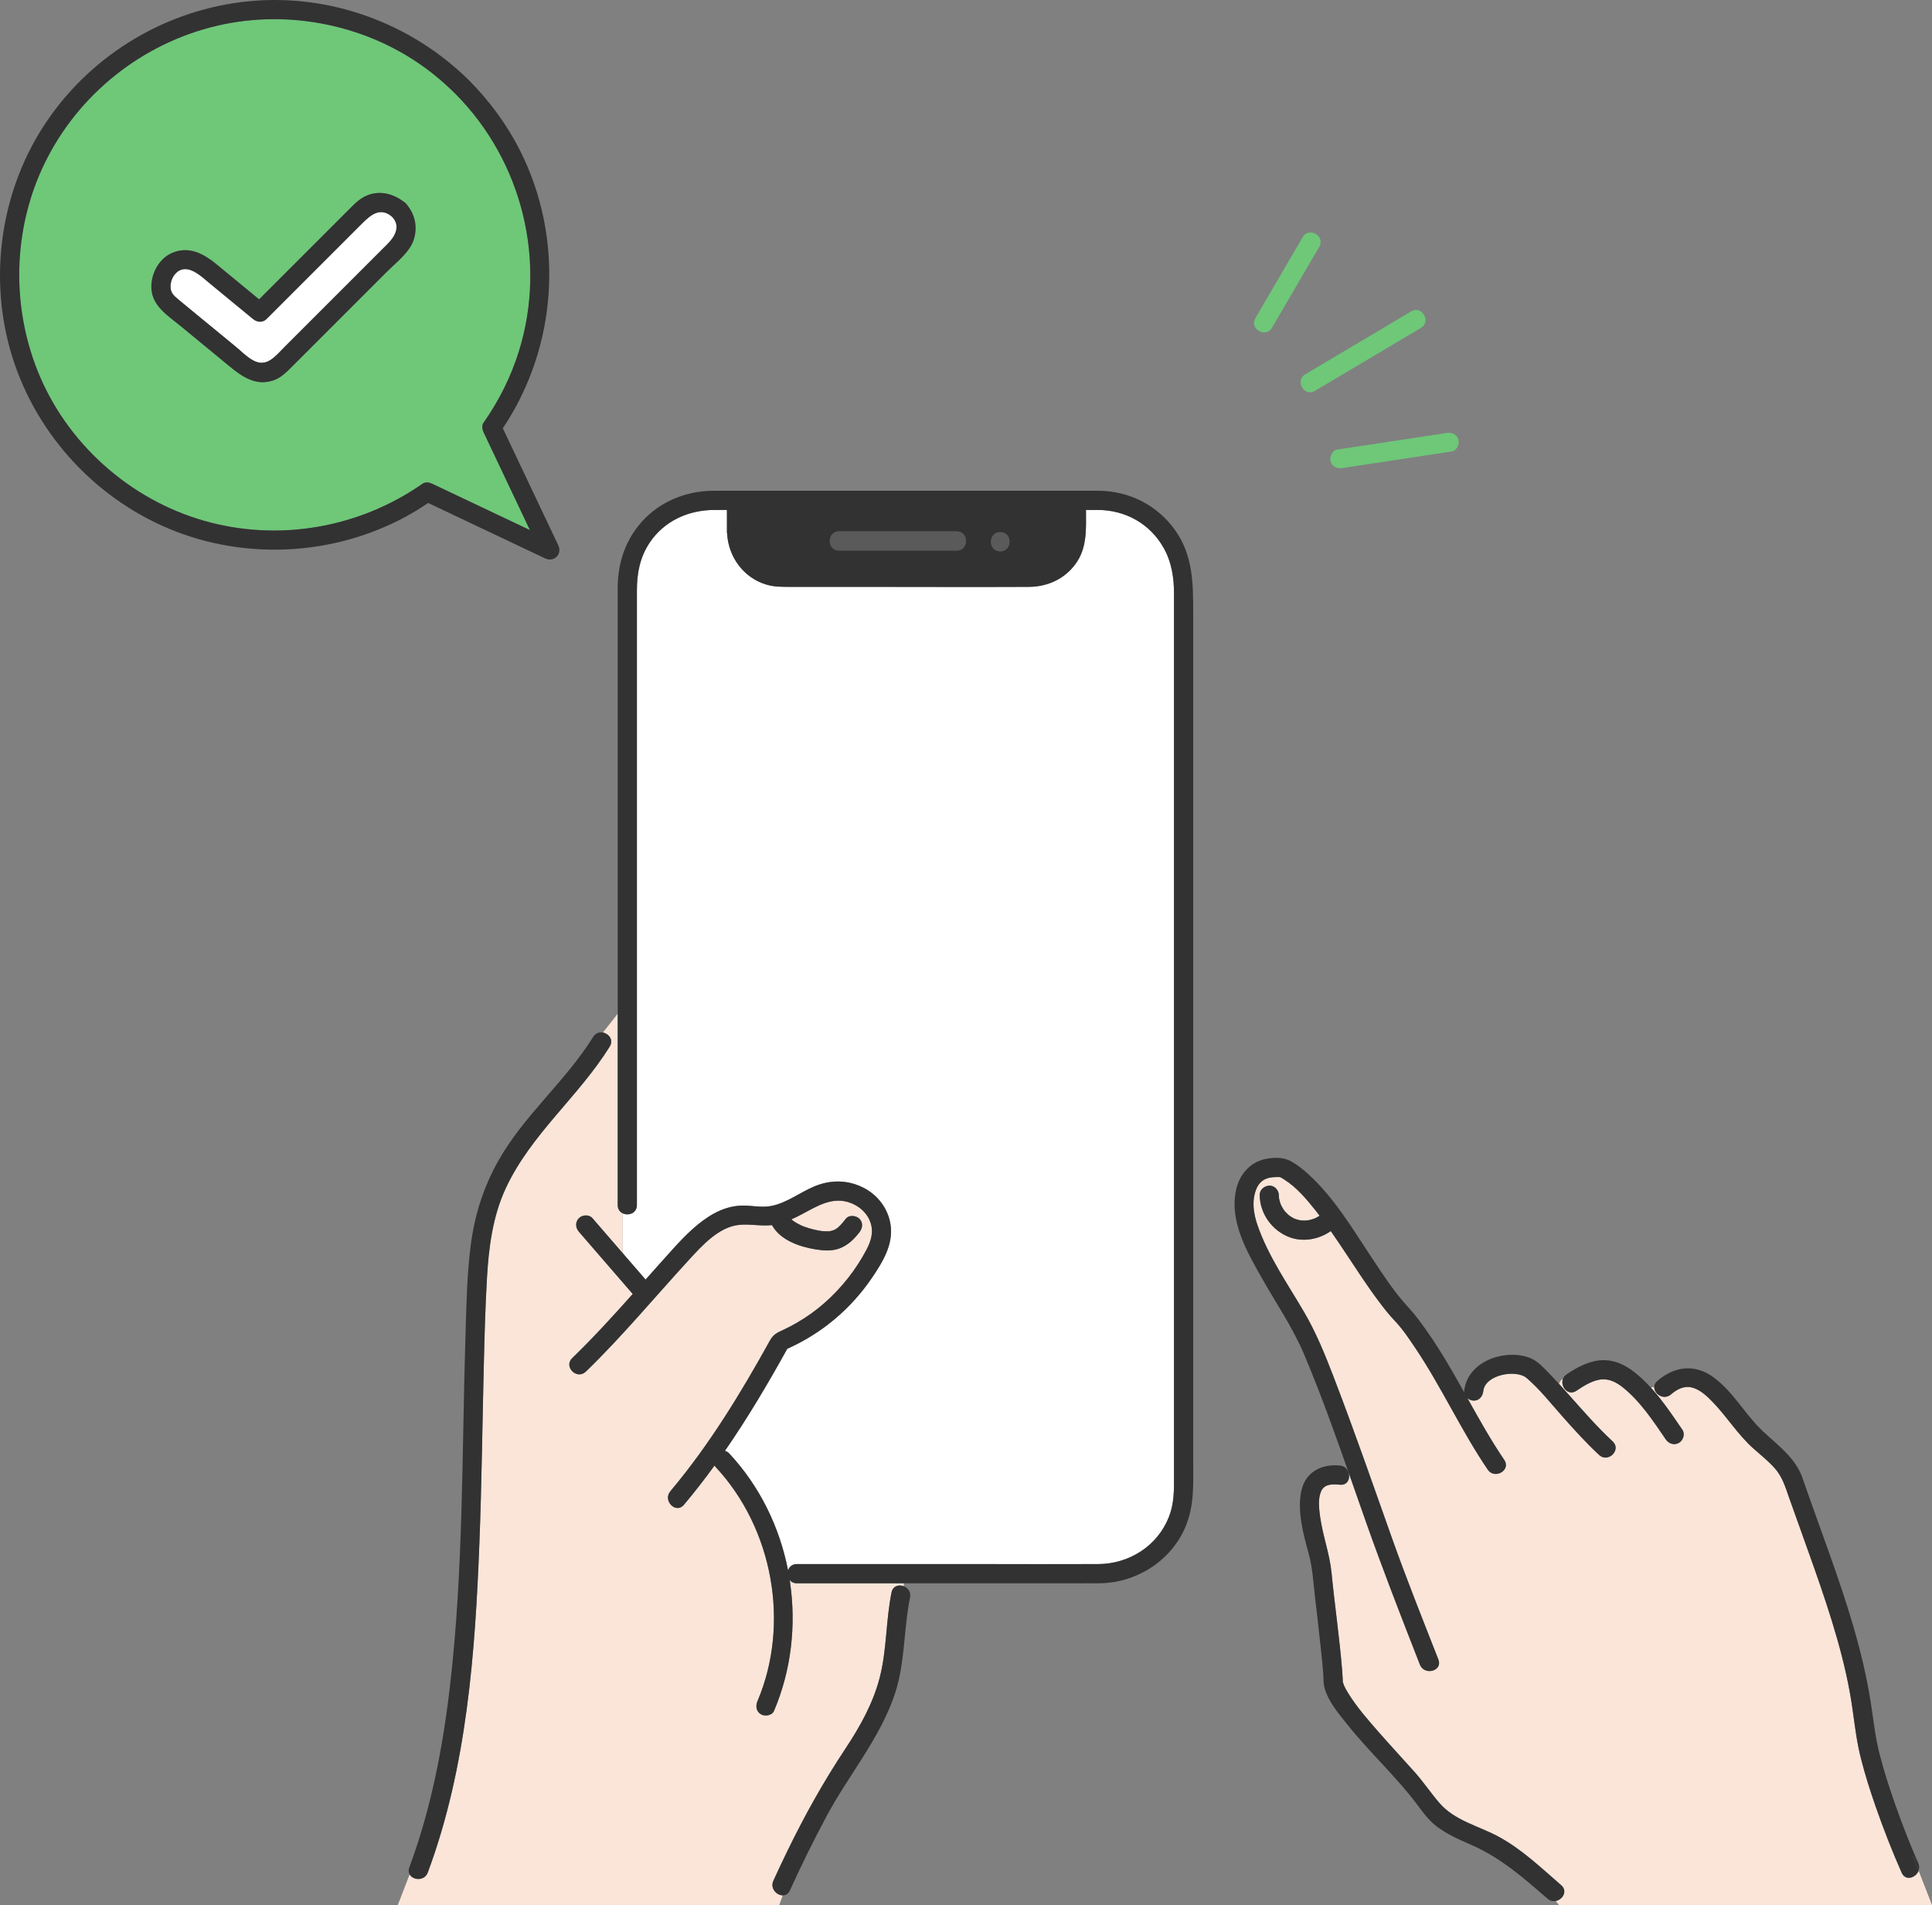
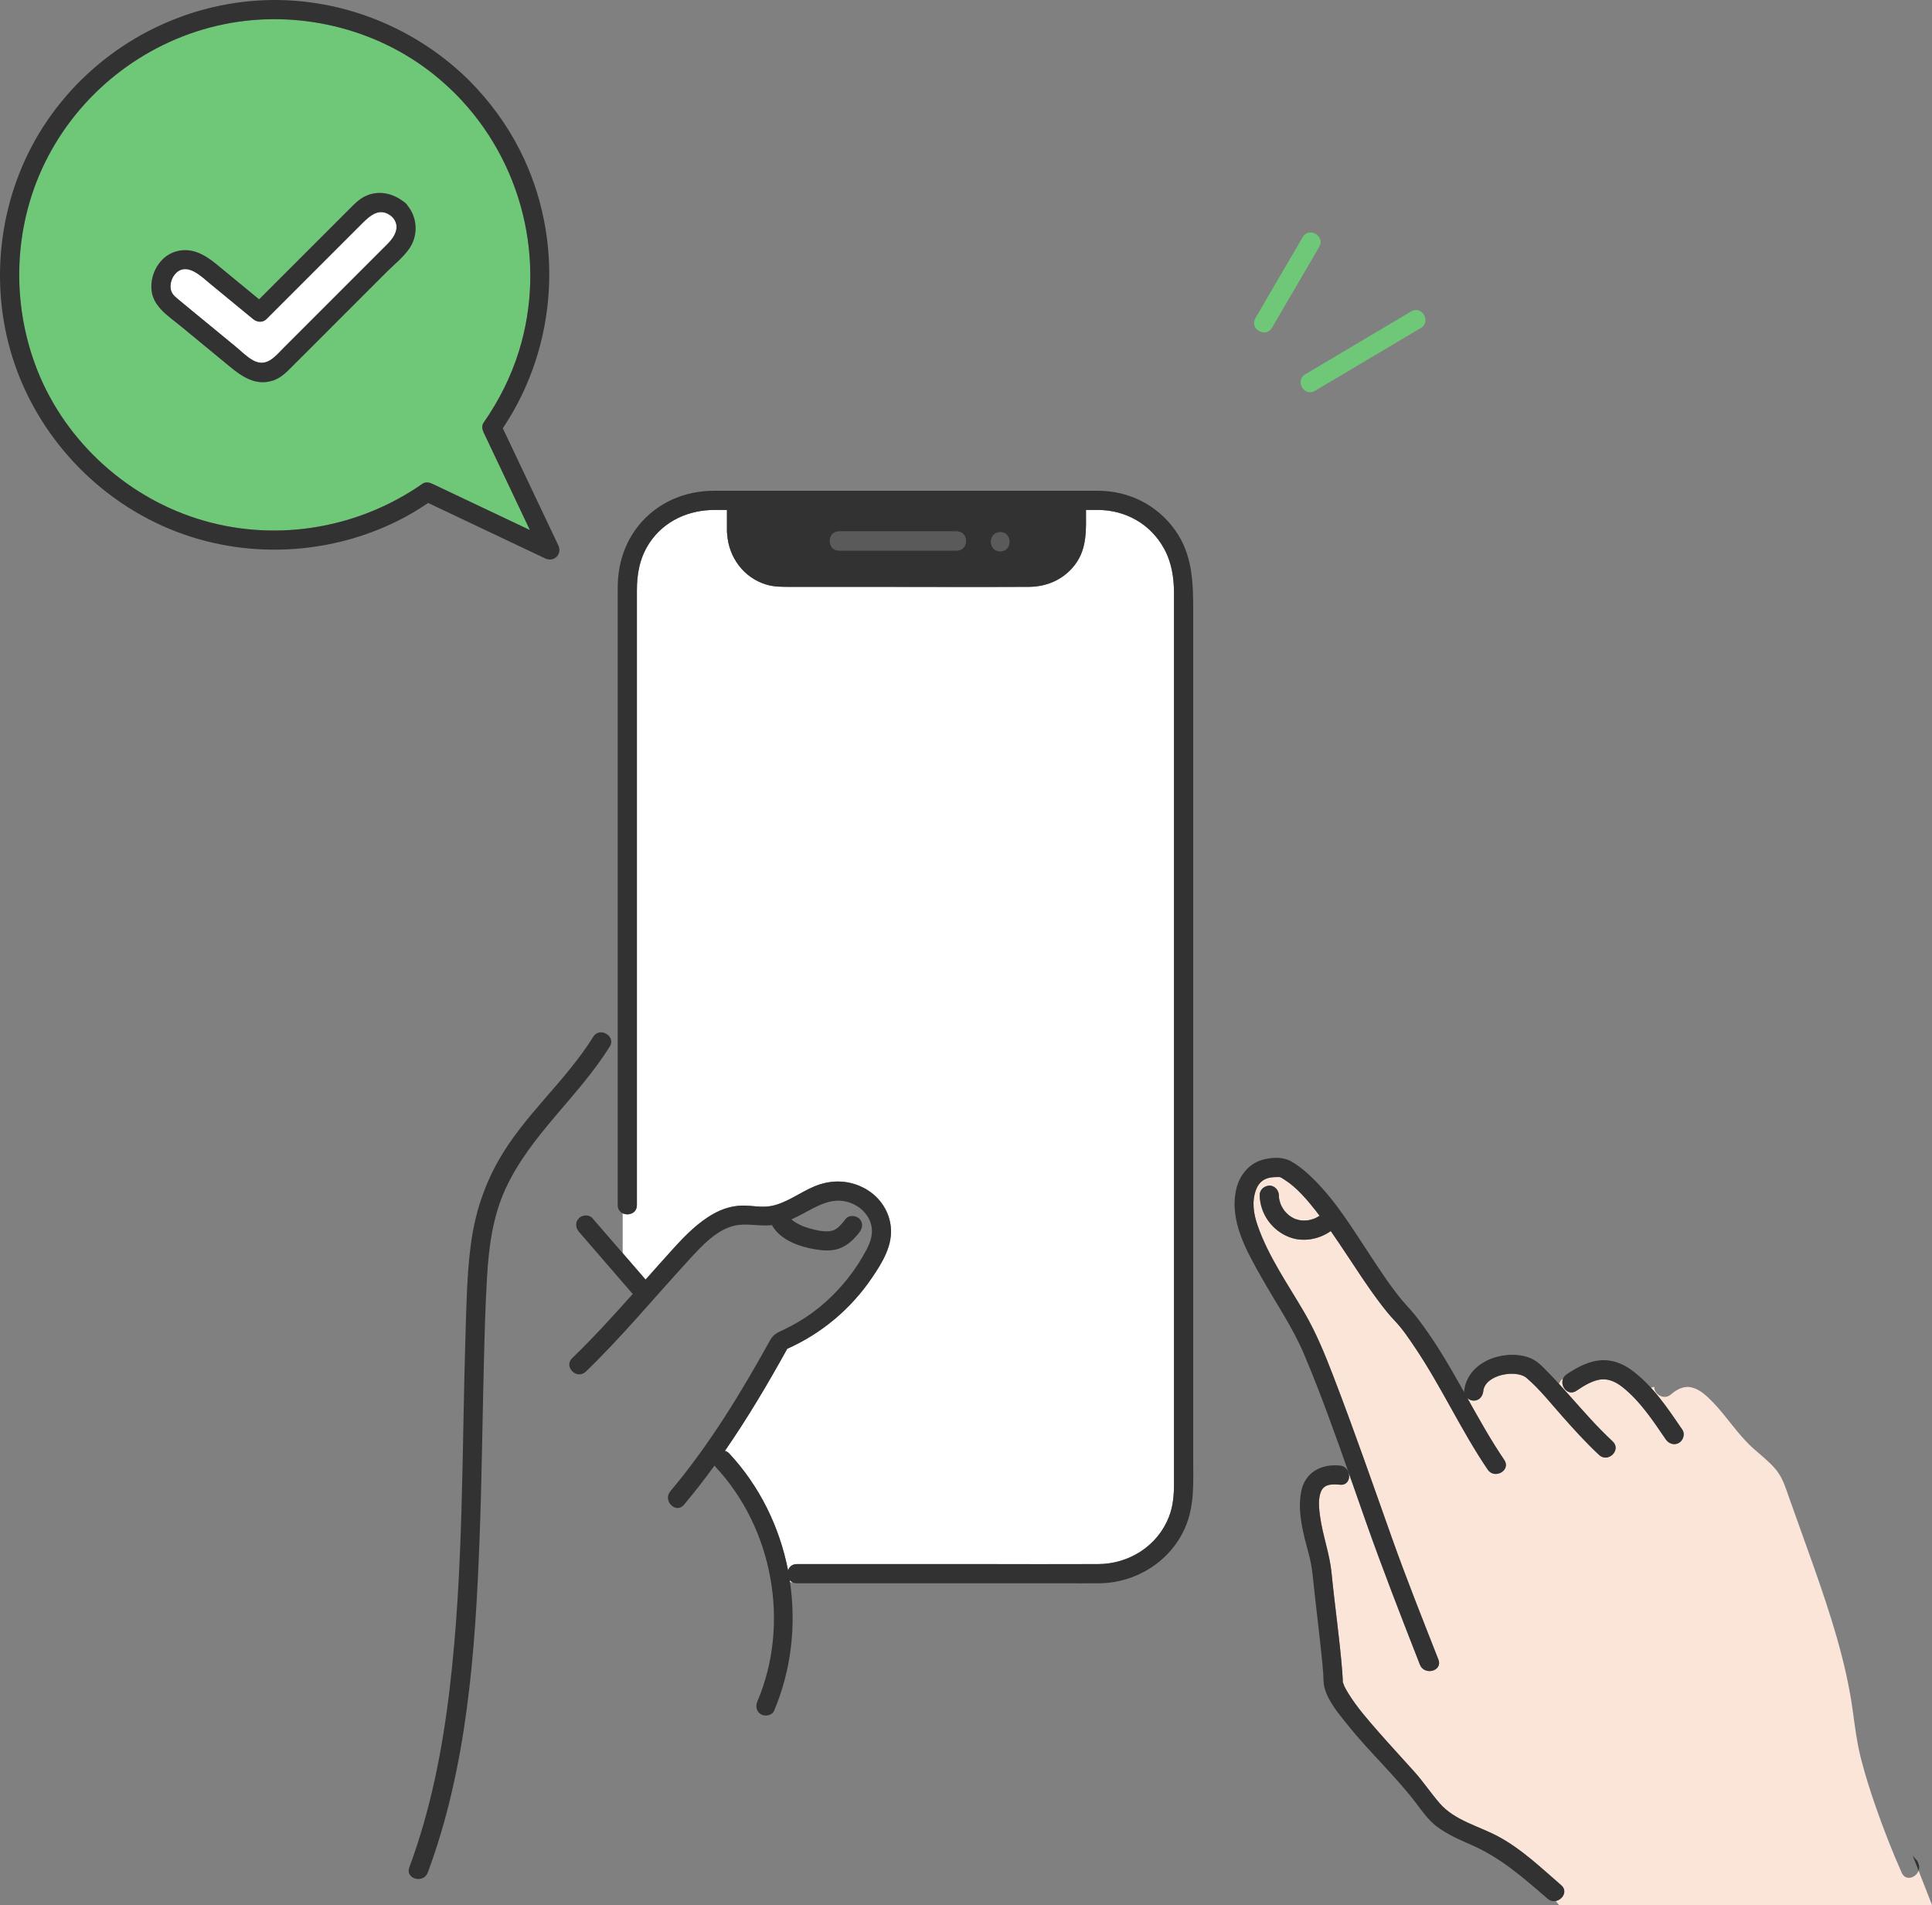
<svg xmlns="http://www.w3.org/2000/svg" id="_レイヤー_2" viewBox="0 0 1159.91 1143.7">
  <rect x="0" y="0" width="1159.91" height="1143.7" fill="#808080" stroke="none" />
  <defs>
    <style>.cls-1{fill:#323232;}.cls-2{fill:#5a5a5a;}.cls-3{fill:#fbe5d9;}.cls-4{fill:#fff;}.cls-5{fill:#6ec878;}</style>
  </defs>
  <g id="illustration">
    <path class="cls-5" d="M290.34,253.75c9.15-13.12,16.38-27.42,21.15-42.7,16.94-54.32,2.09-114.2-37.91-154.56-4.15-4.12-8.48-8.04-13.04-11.7-34.96-28.07-82.19-39.2-126.05-30.24C89.37,23.76,50.18,53.24,28.8,94.03c-20.67,39.44-22.75,86.89-6.4,128.21,17.27,43.63,55.3,77.65,100.34,90.46,44.64,12.7,92.94,4.2,130.92-22.3,1.76-1.23,4.03-.85,5.81,0,19.55,9.27,39.1,18.54,58.66,27.8-9.27-19.55-18.53-39.1-27.8-58.65-.85-1.79-1.23-4.06,0-5.81ZM245.9,148.97c-3.65,5.41-9.33,9.89-13.92,14.48-4.88,4.88-9.76,9.76-14.65,14.65-8.88,8.88-17.75,17.75-26.63,26.63-4.88,4.88-9.76,9.76-14.65,14.65-3.7,3.7-7.23,7.53-12.37,9.14-10.34,3.25-18.47-2.49-26.05-8.73-9.66-7.96-19.33-15.92-28.99-23.88-8.18-6.74-18.18-12.59-17.76-24.52.31-8.7,5.6-17.39,14.09-20.2,9.55-3.17,17.86,1.55,25.01,7.45,8.53,7.02,17.05,14.05,25.58,21.07,14.36-14.36,28.73-28.73,43.09-43.09,4.01-4.01,8.02-8.02,12.03-12.03,3.12-3.12,6.14-5.97,10.36-7.53,7.41-2.72,15.03-.7,21.1,3.87.44.26.88.56,1.3.98.58.49.98,1.01,1.28,1.55,5.86,7.2,6.46,17.67,1.18,25.51Z" />
    <path class="cls-1" d="M335.18,327.38c-11.1-23.42-22.21-46.85-33.31-70.27,33.03-49.22,37.08-113.92,10.27-166.9-7.83-15.46-18.24-29.56-30.43-41.86C247.14,14.07,198.48-3.89,149.89.71,100.86,5.35,56.05,31.82,28.29,72.52,1.21,112.22-6.9,163.33,6,209.57c13.49,48.34,49.3,88.56,95.55,107.88,45.49,19,98.43,16.24,141.81-7.13,4.71-2.54,9.25-5.37,13.69-8.37,23.42,11.1,46.84,22.2,70.25,33.3,5.32,2.52,10.4-2.55,7.88-7.88ZM259.48,290.41c-1.79-.85-4.06-1.23-5.81,0-37.98,26.51-86.28,35-130.92,22.3-45.05-12.81-83.08-46.83-100.34-90.46-16.35-41.32-14.28-88.77,6.4-128.21C50.18,53.24,89.37,23.76,134.48,14.55c43.86-8.96,91.1,2.17,126.05,30.24,4.56,3.66,8.89,7.58,13.04,11.7,40,40.36,54.85,100.24,37.91,154.56-4.77,15.28-11.99,29.58-21.15,42.7-1.23,1.76-.85,4.03,0,5.81,9.27,19.55,18.53,39.1,27.8,58.65-19.55-9.27-39.1-18.54-58.66-27.8Z" />
    <path class="cls-4" d="M217.49,134.06c-6.24,6.24-12.47,12.47-18.71,18.71-12.92,12.92-25.83,25.83-38.75,38.75-2.37,2.37-5.74,1.98-8.14,0-8.59-7.07-17.17-14.14-25.76-21.21-5.09-4.19-13.7-12.96-20.46-6.38-2.22,2.16-3.48,5.58-3.29,8.68.2,3.18,1.91,4.85,4.24,6.8,7.68,6.42,15.46,12.74,23.2,19.1,3.87,3.18,7.73,6.37,11.6,9.55,3.32,2.73,6.6,6.12,10.37,8.22,8.3,4.61,13.3-2.23,18.78-7.71,13.98-13.98,27.96-27.96,41.94-41.94,6.76-6.75,13.51-13.51,20.26-20.26,4.52-4.52,7.93-10.84,2.51-16.31-6.93-5.86-12.62-1.17-17.8,4.01Z" />
    <path class="cls-1" d="M243.43,121.91c-.41-.42-.85-.73-1.3-.98-6.06-4.57-13.69-6.59-21.1-3.87-4.22,1.55-7.24,4.4-10.36,7.53-4.01,4.01-8.02,8.02-12.03,12.03-14.36,14.36-28.73,28.73-43.09,43.09-8.53-7.02-17.06-14.05-25.58-21.07-7.16-5.89-15.46-10.61-25.01-7.45-8.49,2.81-13.78,11.5-14.09,20.2-.43,11.92,9.57,17.78,17.76,24.52,9.66,7.96,19.33,15.92,28.99,23.88,7.58,6.24,15.71,11.99,26.05,8.73,5.14-1.62,8.67-5.44,12.37-9.14,4.88-4.88,9.76-9.76,14.65-14.65,8.88-8.88,17.75-17.75,26.63-26.63,4.88-4.88,9.76-9.76,14.65-14.65,4.6-4.6,10.27-9.07,13.92-14.48,5.28-7.83,4.68-18.31-1.18-25.51-.31-.54-.71-1.07-1.28-1.55ZM232.78,146.36c-6.75,6.75-13.51,13.51-20.26,20.26-13.98,13.98-27.96,27.96-41.94,41.94-5.48,5.48-10.48,12.32-18.78,7.71-3.77-2.09-7.05-5.49-10.37-8.22-3.87-3.18-7.73-6.37-11.6-9.55-7.73-6.37-15.51-12.68-23.2-19.1-2.33-1.95-4.05-3.61-4.24-6.8-.19-3.1,1.06-6.51,3.29-8.68,6.76-6.58,15.37,2.19,20.46,6.38,8.59,7.07,17.17,14.14,25.76,21.21,2.4,1.98,5.77,2.37,8.14,0,12.92-12.92,25.83-25.83,38.75-38.75,6.24-6.24,12.47-12.47,18.71-18.71,5.18-5.18,10.87-9.87,17.8-4.01,5.41,5.47,2,11.79-2.51,16.31Z" />
    <path class="cls-5" d="M763.64,196.81c8.29-14.19,16.57-28.38,24.86-42.57,1.19-2.03,2.37-4.06,3.56-6.09,3.75-6.41-6.2-12.22-9.94-5.81-8.29,14.19-16.57,28.38-24.86,42.57-1.19,2.03-2.37,4.06-3.56,6.09-3.75,6.41,6.2,12.22,9.94,5.81Z" />
    <path class="cls-5" d="M783.6,224.73c-6.37,3.78-.58,13.74,5.81,9.94,18.59-11.04,37.17-22.07,55.76-33.11,2.63-1.56,5.26-3.12,7.89-4.68,6.37-3.78.58-13.74-5.81-9.94-18.59,11.04-37.17,22.07-55.76,33.11-2.63,1.56-5.26,3.12-7.89,4.68Z" />
-     <path class="cls-5" d="M802.88,269.89c-3.08.47-4.78,4.34-4.02,7.08.9,3.29,4,4.49,7.08,4.02,19.16-2.9,38.32-5.81,57.47-8.71,2.72-.41,5.44-.82,8.16-1.24,3.08-.47,4.78-4.34,4.02-7.08-.9-3.29-4-4.49-7.08-4.02-19.16,2.9-38.32,5.81-57.47,8.71-2.72.41-5.44.82-8.16,1.24Z" />
    <path class="cls-3" d="M1141.74,1124.35c-5.77-12.98-10.93-26.27-15.61-39.67-3.31-9.47-6.35-19.04-8.83-28.76-2.47-9.68-3.65-19.32-5.01-29.18-4.02-29.13-13.34-57.53-23.03-85.19-4.97-14.2-10.18-28.32-15.17-42.51-2.31-6.56-4.07-12.63-8.84-17.88-3.88-4.27-8.42-7.86-12.72-11.69-9.21-8.23-15.65-18.84-24.21-27.68-3.46-3.57-7.58-7.58-12.57-8.81-4.82-1.18-8.99,1.1-12.58,4.18-4.33,3.7-10.16-.29-10.01-4.52-.83.06-1.47.26-1.94.58,7.05,7.76,13.05,16.68,18.82,25.14,1.76,2.58.48,6.39-2.07,7.88-2.82,1.65-6.13.5-7.88-2.07-7.52-11.01-15.34-22.92-25.89-31.32-3.67-2.92-7.65-4.85-11.81-4.77-5.52.1-11.27,3.71-16,6.89-4.96,3.33-9.63-2.44-8.12-6.98-.98.11-1.64,1.46-2.32,2.8,1.97,2.15,3.92,4.32,5.86,6.5,8.54,9.6,16.97,19.32,26.4,28.07,5.45,5.06-2.72,13.18-8.14,8.14-7.85-7.29-15.03-15.25-22.13-23.26-6.83-7.7-13.49-16.17-21.32-22.9-6.36-5.47-25.07-2.03-26.07,7.79-.31,3.08-2.38,5.79-5.76,5.76-1.32-.01-2.69-.58-3.77-1.48,7.01,12.57,14.02,25.15,22.13,37.09,4.18,6.15-5.8,11.91-9.94,5.81-16-23.55-27.73-49.62-43.62-73.22-3.74-5.56-7.52-11.25-12.15-16.09-3.47-3.63-6.58-7.61-9.59-11.62-6.88-9.14-13.07-18.78-19.41-28.3-3.12-4.68-6.24-9.37-9.47-13.99-7.06,5.01-16.69,6.75-24.78,3.68-10.47-3.98-17.67-13.96-17.89-25.21-.06-3.23,2.69-5.62,5.76-5.76,3.15-.14,5.7,2.75,5.76,5.76.01.54.04,1.07.08,1.6,0,.12,0,.17.01.25.02.08.05.17.08.33.2.87.4,1.73.68,2.58.02.06.31.8.36.94.18.38.35.75.55,1.12.42.79.91,1.53,1.41,2.27.09.13.13.21.18.28.06.06.13.13.24.24.3.33.59.67.9.99.31.32.63.63.96.93.03.03.54.46.7.6.64.48,1.32.92,2.01,1.31.39.22.79.41,1.19.61.14.06.41.17.6.24.93.32,1.87.55,2.84.76.14.03.21.05.29.07.08,0,.15,0,.29.01.44.03.89.06,1.33.07.9.02,1.8-.03,2.7-.13.15-.03.37-.06.56-.1.44-.09.87-.19,1.3-.3.52-.14,1.03-.29,1.54-.47.08-.03.57-.22.82-.31.25-.12.69-.33.76-.36.48-.24.94-.51,1.4-.78.22-.14.44-.29.65-.44-.77-1.01-1.52-2.04-2.32-3.04-5.38-6.78-11.32-13.89-18.71-18.57-2.94-1.86-2.24-1.64-5.28-1.58-1.87.03-3.74.22-5.51.89-3.1,1.16-5.11,3.53-6.28,6.58-2.71,7.11-1.52,14.57.88,21.53,6.47,18.69,18.32,35.49,28.19,52.48,6.97,12,12.14,24.67,17.12,37.59,7.14,18.52,13.9,37.19,20.56,55.88,2.76-.39,5.38-.28,7.66.86-2.28-1.14-4.9-1.25-7.66-.86,4.97,13.95,9.89,27.91,14.84,41.86,8.7,24.49,18.36,48.64,27.85,72.83,2.71,6.91-8.43,9.88-11.1,3.06-.38-.97-.76-1.95-1.14-2.92-10.66-27.22-21.24-54.46-30.99-82.02-3.2-9.03-6.36-18.11-9.54-27.19-.32.06-.63.1-.94.14-.45,2.37-2.23,4.29-5.38,3.97-4.3-.44-9.35-.63-11.35,3.94-1.96,4.49-1.25,10.42-.61,15.1,1.56,11.5,5.75,22.32,6.88,33.85,1.92,19.5,4.78,38.91,6.36,58.44.12,1.53.25,3.06.31,4.6.02.61.12,2.82.05,2.41,0-.04.79,2.26.92,2.54.71,1.52,1.57,2.98,2.45,4.41,5.17,8.37,11.78,15.87,18.24,23.25,7.06,8.06,14.35,15.91,21.49,23.89,5.41,6.05,9.9,12.85,15.2,18.92,8.94,10.23,23.26,13.54,34.85,19.72,14.18,7.55,25.92,18.91,37.99,29.34,4.07,3.52.89,8.72-3.29,9.5l1.98,2.43h223.95l-8.05-20.62c-1.58,4.27-7.84,6.41-10.12,1.28Z" />
    <path class="cls-4" d="M809.86,887.4c.31-.04.62-.09.94-.14-.31-.87-.62-1.74-.92-2.62-.03,0-.06.02-.09.03.2.91.24,1.85.08,2.73Z" />
-     <path class="cls-3" d="M540.13,950.51h-61.74c-1.01,0-1.86-.22-2.6-.59h-1.48c3.75,25.86.79,52.71-9.6,77.17-1.21,2.86-5.47,3.51-7.88,2.07-2.91-1.74-3.29-5-2.07-7.88,19.73-46.45,9.24-103.68-25.06-140.51-.29-.31-.52-.63-.72-.95-5.85,8.07-11.95,15.96-18.39,23.59-4.78,5.68-12.89-2.51-8.14-8.14.19-.23.37-.46.56-.69,23.06-27.5,41.82-58.37,59.16-89.69,2.13-3.84,4.15-4.68,8.04-6.5,2.85-1.33,5.64-2.8,8.37-4.38,5.9-3.43,11.45-7.41,16.56-11.92,10.15-8.97,18.6-19.65,24.95-31.62,2.84-5.35,4.53-10.72,2.47-16.7-1.82-5.29-6.23-9.32-11.35-11.4-11.04-4.5-20.45,1.62-29.97,6.68-1.98,1.05-4.01,2.05-6.08,2.97.14.13.28.27.42.4.05.05.55.43.7.56,1.53,1.07,3.15,1.98,4.85,2.75.09.04.62.26.73.31.39.15.77.3,1.16.44,1.02.37,2.05.7,3.09,1,1.82.53,3.66.96,5.52,1.3.45.08.9.15,1.35.22.12.01.26.03.42.05.92.09,1.85.16,2.78.17.5,0,1-.04,1.51-.04.18,0,.29,0,.38,0,.08-.02.16-.04.3-.08.79-.18,1.56-.38,2.32-.65.12-.05.26-.12.4-.2.36-.21.73-.41,1.08-.64.08-.05.75-.57.78-.58.24-.21.48-.42.71-.63,1.54-1.44,2.87-3.08,4.16-4.74,1.91-2.47,6.16-1.98,8.14,0,2.4,2.4,1.9,5.69,0,8.14-3.24,4.19-6.98,7.84-12.04,9.7-4.76,1.75-9.94,1.28-14.83.46-9.18-1.54-20.3-5.44-25.29-13.89-.12-.2-.18-.4-.28-.59-6.7.77-13.28-.84-19.98-.12-12.26,1.32-22.45,12.84-30.26,21.35-20.47,22.3-39.83,45.7-61.61,66.77-.22.21-.45.37-.68.54-5.31,3.93-12.58-3.73-7.47-8.68,12.69-12.27,24.58-25.33,36.34-38.51,0,0,0,0,0,0-1.35-1.56-2.69-3.11-4.04-4.67-9.43-10.9-18.85-21.79-28.28-32.69-2.04-2.36-2.33-5.81,0-8.14,2.09-2.09,6.11-2.35,8.14,0,1.35,1.56,2.69,3.11,4.04,4.67,4.7,5.43,9.4,10.86,14.1,16.29v-23.89c-1.7-.83-2.98-2.45-2.98-4.92v-114.88l-8.86,11.27c3.54.7,6.53,4.45,4.07,8.41-18.69,30.11-47.32,52.61-62.42,85.06-7.87,16.92-10.21,35.47-11.29,53.92-1.01,17.38-1.46,34.81-1.89,52.22-.88,35.28-1.26,70.58-2.61,105.85-2.56,66.76-7.53,135.68-31.03,198.81-1.95,5.24-8.83,4.76-10.89,1.18l-7.09,18.37h229.01l2.07-5.81c-3.71-.03-7.7-4.21-5.62-8.8,2.69-5.93,5.49-11.8,8.33-17.66,10.37-21.38,21.74-41.76,34.88-61.55,8.82-13.29,16.72-27.43,20.7-42.98,4.26-16.65,3.59-34.1,7.05-50.92.81-3.93,4.42-4.81,7.33-3.67v-1.81h-2.47Z" />
    <path class="cls-4" d="M474.17,948.64c.07.43.09.86.15,1.28h1.48c-.65-.32-1.2-.76-1.63-1.28Z" />
    <path class="cls-4" d="M698.83,329.28c-8.14-14.76-23.08-23.1-39.78-23.14-2.35,0-4.7,0-7.05,0,0,0,0,0,0,0,0,11.41.84,22.8-6.36,32.53-6.69,9.05-16.86,13.59-27.97,13.65-32.65.16-65.3,0-97.94,0h-45.27c-4.77,0-9.49.06-14.14-1.3-13.77-4.02-22.89-16.43-23.76-30.49-.09-.41-.13-.85-.13-1.31v-13.08s0,0,0,0h-7.47c-15.48,0-30.14,6.49-38.92,19.64-5.82,8.71-7.66,18.35-7.66,28.57v369.13c0,4.96-5.13,6.58-8.54,4.92v23.89c4.58,5.3,9.17,10.6,13.76,15.9,5.51-6.21,11.03-12.41,16.6-18.56,7.17-7.9,14.97-15.87,24.39-21.07,5.23-2.89,10.82-4.63,16.81-4.8,5.86-.16,11.75,1.38,17.57.25,9.37-1.81,17.19-8.1,25.86-11.73,9.65-4.04,19.83-4.08,29.3.63,8.93,4.44,15.34,12.95,16.61,22.88,1.49,11.63-4.88,21.96-11.16,31.22-12.74,18.78-30.26,33.5-50.93,42.72-11.59,20.94-23.81,41.6-37.43,61.29.91.24,1.82.73,2.64,1.61,18.34,19.69,30.23,44.26,35.28,70.16.66-2.09,2.4-3.8,5.25-3.8h110.43c23.5,0,47.01.08,70.51,0,18.48-.07,35.62-10.84,42.45-28.32,2.55-6.54,3.06-13.23,3.06-20.11V356.3c0-9.42-1.39-18.63-6.01-27.02Z" />
    <path class="cls-2" d="M574.38,319.03h-70.64c-7.41,0-7.42,11.52,0,11.52h70.64c7.41,0,7.42-11.52,0-11.52Z" />
    <path class="cls-2" d="M600.51,319.48c-7.41,0-7.42,11.52,0,11.52s7.42-11.52,0-11.52Z" />
    <path class="cls-1" d="M716.36,876.07v-507.95c0-17.56-.04-34.67-10.89-49.88-10.75-15.08-27.67-23.55-46.13-23.61-6.98-.02-13.95,0-20.93,0h-187.52c-7.5,0-14.99-.01-22.49,0-17.53.03-34.21,7.26-45.22,21.14-8.55,10.79-12.33,23.62-12.33,37.26v255.58l9.44-12.02-9.44,12.02v114.88c0,2.46,1.28,4.09,2.98,4.92v-12.6,12.6c3.41,1.66,8.54.04,8.54-4.92v-369.13c0-10.23,1.84-19.86,7.66-28.57,8.79-13.15,23.45-19.64,38.92-19.64h7.47s0,0,0,0v13.08c0,.47.05.9.13,1.31.86,14.06,9.99,26.47,23.76,30.49,4.66,1.36,9.37,1.3,14.14,1.3h45.27c32.65,0,65.3.16,97.94,0,11.11-.05,21.29-4.6,27.97-13.65,7.19-9.74,6.36-21.12,6.36-32.53,0,0,0,0,0,0,2.35,0,4.7,0,7.05,0,16.7.04,31.64,8.38,39.78,23.14,4.62,8.39,6.01,17.6,6.01,27.02v534.27c0,6.88-.5,13.57-3.06,20.11-6.82,17.48-23.97,28.25-42.45,28.32-23.5.08-47.01,0-70.51,0h-110.43c-2.85,0-4.59,1.7-5.25,3.8-5.05-25.9-16.94-50.48-35.28-70.16-.82-.88-1.73-1.38-2.64-1.61,13.62-19.69,25.84-40.34,37.43-61.29,20.67-9.21,38.19-23.93,50.93-42.72,6.28-9.27,12.65-19.6,11.16-31.22-1.27-9.93-7.68-18.44-16.61-22.88-9.47-4.71-19.65-4.67-29.3-.63-8.68,3.63-16.49,9.92-25.86,11.73-5.82,1.13-11.71-.41-17.57-.25-5.99.17-11.58,1.91-16.81,4.8-9.42,5.21-17.22,13.17-24.39,21.07-5.57,6.14-11.09,12.35-16.6,18.56-4.58-5.3-9.17-10.6-13.76-15.9v15.22-15.22c-4.7-5.43-9.4-10.86-14.1-16.29-1.35-1.56-2.69-3.11-4.04-4.67-2.04-2.35-6.06-2.09-8.14,0-2.33,2.33-2.04,5.78,0,8.14,9.43,10.9,18.85,21.79,28.28,32.69,1.35,1.56,2.69,3.11,4.04,4.67,0,0,0,0,0,0-11.76,13.18-23.65,26.23-36.34,38.51-5.12,4.95,2.16,12.6,7.47,8.68.23-.17.46-.32.68-.54,21.78-21.07,41.14-44.46,61.61-66.77,7.81-8.51,18.01-20.03,30.26-21.35,6.7-.72,13.28.89,19.98.12.09.2.16.39.28.59,4.99,8.46,16.11,12.35,25.29,13.89,4.89.82,10.07,1.29,14.83-.46,5.06-1.86,8.8-5.51,12.04-9.7,1.9-2.46,2.4-5.75,0-8.14-1.98-1.98-6.23-2.47-8.14,0-1.29,1.66-2.62,3.3-4.16,4.74-.23.22-.47.42-.71.63-.03,0-.7.53-.78.58-.35.23-.72.43-1.08.64-.14.08-.28.15-.4.2-.76.27-1.53.48-2.32.65-.14.03-.22.05-.3.08-.09,0-.2,0-.38,0-.5,0-1,.04-1.51.04-.93,0-1.85-.08-2.78-.17-.16-.02-.31-.03-.42-.05-.45-.07-.9-.14-1.35-.22-1.86-.33-3.71-.77-5.52-1.3-1.04-.3-2.07-.64-3.09-1-.39-.14-.78-.29-1.16-.44-.1-.05-.63-.27-.73-.31-1.69-.78-3.32-1.68-4.85-2.75-.15-.12-.65-.51-.7-.56-.14-.13-.28-.27-.42-.4,2.07-.92,4.1-1.92,6.08-2.97,9.52-5.06,18.93-11.18,29.97-6.68,5.12,2.09,9.53,6.11,11.35,11.4,2.06,5.98.37,11.34-2.47,16.7-6.35,11.97-14.8,22.65-24.95,31.62-5.11,4.52-10.66,8.5-16.56,11.92-2.72,1.58-5.51,3.05-8.37,4.38-3.89,1.82-5.91,2.66-8.04,6.5-17.35,31.33-36.11,62.19-59.16,89.69-.19.23-.37.46-.56.69-4.75,5.63,3.36,13.82,8.14,8.14,6.44-7.64,12.54-15.53,18.39-23.59.2.32.44.64.72.95,34.31,36.82,44.79,94.05,25.06,140.51-1.22,2.88-.84,6.14,2.07,7.88,2.4,1.44,6.66.79,7.88-2.07,10.39-24.46,13.35-51.31,9.6-77.17h-10.72,10.72c-.06-.43-.09-.86-.15-1.28.43.52.98.96,1.63,1.28h6.48-6.48c.73.37,1.59.59,2.6.59h64.21v-2.67,2.67h95.6c7.28,0,14.56.07,21.84,0,21.83-.21,42.36-12.92,51.31-33.05,5.93-13.34,5.01-27.24,5.01-41.39ZM574.38,330.54h-70.64c-7.42,0-7.41-11.52,0-11.52h70.64c7.42,0,7.41,11.52,0,11.52ZM600.51,331c-7.42,0-7.41-11.52,0-11.52s7.41,11.52,0,11.52Z" />
    <path class="cls-1" d="M362,619.88l-5.4,6.87,5.4-6.87c-2.11-.42-4.41.24-5.87,2.59-16.63,26.79-41.66,47.14-57.11,74.69-8.85,15.78-14.08,32.43-16.4,50.34-2.27,17.56-2.57,35.38-3.13,53.06-2.23,70.87-1.16,142.07-9.45,212.6-4.31,36.66-11.4,73.27-24.31,107.94-.62,1.67-.44,3.11.21,4.24l3.5-9.07-3.5,9.07c2.06,3.58,8.94,4.06,10.89-1.18,23.51-63.14,28.48-132.06,31.03-198.81,1.35-35.27,1.73-70.57,2.61-105.85.43-17.41.88-34.84,1.89-52.22,1.07-18.45,3.41-37,11.29-53.92,15.1-32.46,43.73-54.95,62.42-85.06,2.46-3.95-.54-7.7-4.07-8.41Z" />
-     <path class="cls-1" d="M542.6,952.32v11.74-11.74c-2.92-1.14-6.52-.26-7.33,3.67-3.47,16.81-2.79,34.26-7.05,50.92-3.98,15.55-11.88,29.7-20.7,42.98-13.13,19.79-24.5,40.17-34.88,61.55-2.84,5.85-5.64,11.73-8.33,17.66-2.08,4.58,1.91,8.77,5.62,8.8l2.81-7.91-2.81,7.91c1.71.01,3.36-.86,4.32-2.99,6.89-15.19,14.28-30.19,22.17-44.89,13.15-24.49,31.76-46.18,40.73-72.77,6.37-18.87,5.24-38.88,9.22-58.2.69-3.32-1.29-5.76-3.77-6.73Z" />
-     <path class="cls-1" d="M1148.34,1114.06l-5.71-6.54,5.71,6.54-1.69-4.34,1.69,4.34,2.79,3.2c-4.58-10.41-9.07-22-13.09-33.35-3.62-10.21-6.96-20.54-9.64-31.04-2.62-10.28-3.65-20.52-5.28-30.95-4.84-30.95-14.71-60.82-25.17-90.26-5.22-14.71-10.63-29.36-15.7-44.12-4.43-12.88-15.41-20.08-24.79-29.18-10.18-9.88-16.95-22.81-28.53-31.36-11.29-8.34-23.46-6.91-33.9,2.02-5.64,4.83,2.54,12.94,8.14,8.14,3.59-3.08,7.76-5.36,12.58-4.18,4.99,1.22,9.11,5.23,12.57,8.81,8.56,8.84,15,19.45,24.21,27.68,4.29,3.84,8.84,7.42,12.72,11.69,4.76,5.25,6.53,11.32,8.84,17.88,4.99,14.19,10.2,28.31,15.17,42.51,9.68,27.66,19.01,56.06,23.03,85.19,1.36,9.86,2.54,19.5,5.01,29.18,2.48,9.72,5.53,19.29,8.83,28.76,4.68,13.4,9.84,26.69,15.61,39.67,2.28,5.13,8.54,2.99,10.12-1.28l-3.52-9.02Z" />
    <path class="cls-1" d="M1151.86,1123.08c.5-1.35.54-2.92-.18-4.54-.18-.41-.37-.86-.55-1.28l-2.79-3.2,3.52,9.02Z" />
    <path class="cls-1" d="M979.24,822.31c-4.96-3.57-10.99-5.95-17.18-5.73-7.89.28-15.06,4.15-21.47,8.45-6.12,4.11-.36,14.09,5.81,9.94,4.73-3.18,10.48-6.79,16-6.89,4.16-.08,8.14,1.84,11.81,4.77,10.54,8.39,18.36,20.31,25.89,31.32,1.75,2.56,5.06,3.71,7.88,2.07,2.54-1.49,3.83-5.3,2.07-7.88-8.78-12.85-18-26.84-30.8-36.05Z" />
    <path class="cls-1" d="M968.22,865.38c-9.43-8.76-17.86-18.47-26.4-28.07-4.1-4.61-8.23-9.19-12.54-13.6-3.73-3.83-7.04-7.42-12.26-9.03-15.16-4.69-36.22,3.19-37.98,20.48-.03.26,0,.51.03.76-5.02-8.99-10.09-17.95-15.63-26.65-3.85-6.06-7.94-11.96-12.27-17.69-2.97-3.94-6.38-7.37-9.54-11.15-6.51-7.79-12.09-16.36-17.71-24.8-11.66-17.53-22.94-36.77-38.73-50.98-3.11-2.8-6.47-5.46-10.14-7.49-4.7-2.6-10.42-2.38-15.59-1.28-9.29,1.98-15.44,9.54-17.38,18.57-4.03,18.83,6.5,36.94,15.44,52.76,8.62,15.25,18.65,29.83,25.48,46.02,10.19,24.14,19.06,49.09,27.79,74.01,3.59-.62,7.61-1.99,10.07,2.92-2.46-4.91-6.48-3.54-10.07-2.92,3.18,9.08,6.34,18.16,9.54,27.19,9.75,27.56,20.34,54.79,30.99,82.02.38.97.76,1.95,1.14,2.92,2.68,6.82,13.82,3.85,11.1-3.06-9.49-24.19-19.15-48.34-27.85-72.83-11.59-32.65-22.95-65.41-35.41-97.74-4.98-12.93-10.15-25.6-17.12-37.59-9.87-16.99-21.73-33.79-28.19-52.48-2.41-6.96-3.59-14.42-.88-21.53,1.16-3.05,3.17-5.42,6.28-6.58,1.77-.66,3.63-.85,5.51-.89,3.04-.05,2.35-.28,5.28,1.58,7.39,4.68,13.32,11.79,18.71,18.57.79,1,1.54,2.03,2.32,3.04-.22.15-.43.3-.65.44-.46.28-.92.54-1.4.78-.07.04-.51.24-.76.36-.24.09-.74.28-.82.31-.51.17-1.02.33-1.54.47-.43.11-.87.21-1.3.3-.19.04-.41.07-.56.1-.9.09-1.8.15-2.7.13-.45,0-.89-.04-1.33-.07-.14,0-.21,0-.29-.01-.08-.02-.15-.04-.29-.07-.96-.21-1.91-.43-2.84-.76-.19-.07-.46-.18-.6-.24-.4-.19-.8-.39-1.19-.61-.7-.39-1.37-.83-2.01-1.31-.16-.15-.67-.58-.7-.6-.33-.3-.65-.61-.96-.93-.31-.32-.6-.66-.9-.99-.11-.12-.18-.18-.24-.24-.04-.07-.09-.15-.18-.28-.49-.75-.98-1.49-1.41-2.27-.2-.36-.38-.74-.55-1.12-.04-.14-.34-.88-.36-.94-.28-.85-.48-1.71-.68-2.58-.04-.16-.06-.25-.08-.33,0-.08,0-.13-.01-.25-.04-.53-.07-1.07-.08-1.6-.06-3.01-2.61-5.9-5.76-5.76-3.07.14-5.82,2.53-5.76,5.76.22,11.25,7.43,21.23,17.89,25.21,8.09,3.08,17.72,1.34,24.78-3.68,3.23,4.62,6.36,9.31,9.47,13.99,6.33,9.52,12.53,19.16,19.41,28.3,3.02,4.01,6.12,7.99,9.59,11.62,4.63,4.84,8.41,10.54,12.15,16.09,15.89,23.6,27.62,49.67,43.62,73.22,4.14,6.1,14.12.34,9.94-5.81-8.11-11.95-15.12-24.52-22.13-37.09,1.08.9,2.45,1.47,3.77,1.48,3.37.04,5.44-2.68,5.76-5.76,1-9.82,19.71-13.26,26.07-7.79,7.82,6.73,14.49,15.2,21.32,22.9,7.11,8.01,14.28,15.97,22.13,23.26,5.43,5.04,13.59-3.09,8.14-8.14Z" />
    <path class="cls-1" d="M937.27,1131.77c-12.06-10.42-23.8-21.78-37.99-29.34-11.6-6.18-25.92-9.49-34.85-19.72-5.3-6.07-9.79-12.86-15.2-18.92-7.14-7.99-14.43-15.83-21.49-23.89-6.46-7.38-13.07-14.88-18.24-23.25-.88-1.43-1.74-2.89-2.45-4.41-.13-.28-.92-2.58-.92-2.54.07.41-.03-1.81-.05-2.41-.06-1.54-.18-3.07-.31-4.6-1.58-19.53-4.45-38.94-6.36-58.44-1.13-11.53-5.32-22.35-6.88-33.85-.64-4.68-1.35-10.6.61-15.1,2-4.57,7.04-4.37,11.35-3.94,3.15.32,4.93-1.61,5.38-3.97-1.66.21-3.18.11-4.35-1.06,1.17,1.17,2.69,1.26,4.35,1.06.6-3.17-1.2-7.12-5.38-7.54-11.18-1.14-20.97,3.96-23.28,15.51-2.47,12.36,1.34,25.82,4.56,37.7,2.2,8.1,2.66,16.43,3.62,24.87,1.27,11.15,2.61,22.29,3.78,33.45.47,4.45.94,8.9,1.25,13.36.19,2.81.04,5.69.76,8.44,2.17,8.33,8.66,15.81,13.9,22.37,12.95,16.24,28.98,30.95,41.25,47.19,3.45,4.56,7.1,9.85,12.08,13.66,6.39,4.89,13.74,8.04,21.06,11.25,17.65,7.75,31.22,19.78,45.66,32.26,1.54,1.33,3.27,1.65,4.86,1.36l-7.16-8.8,7.16,8.8c4.18-.78,7.36-5.98,3.29-9.5Z" />
  </g>
</svg>